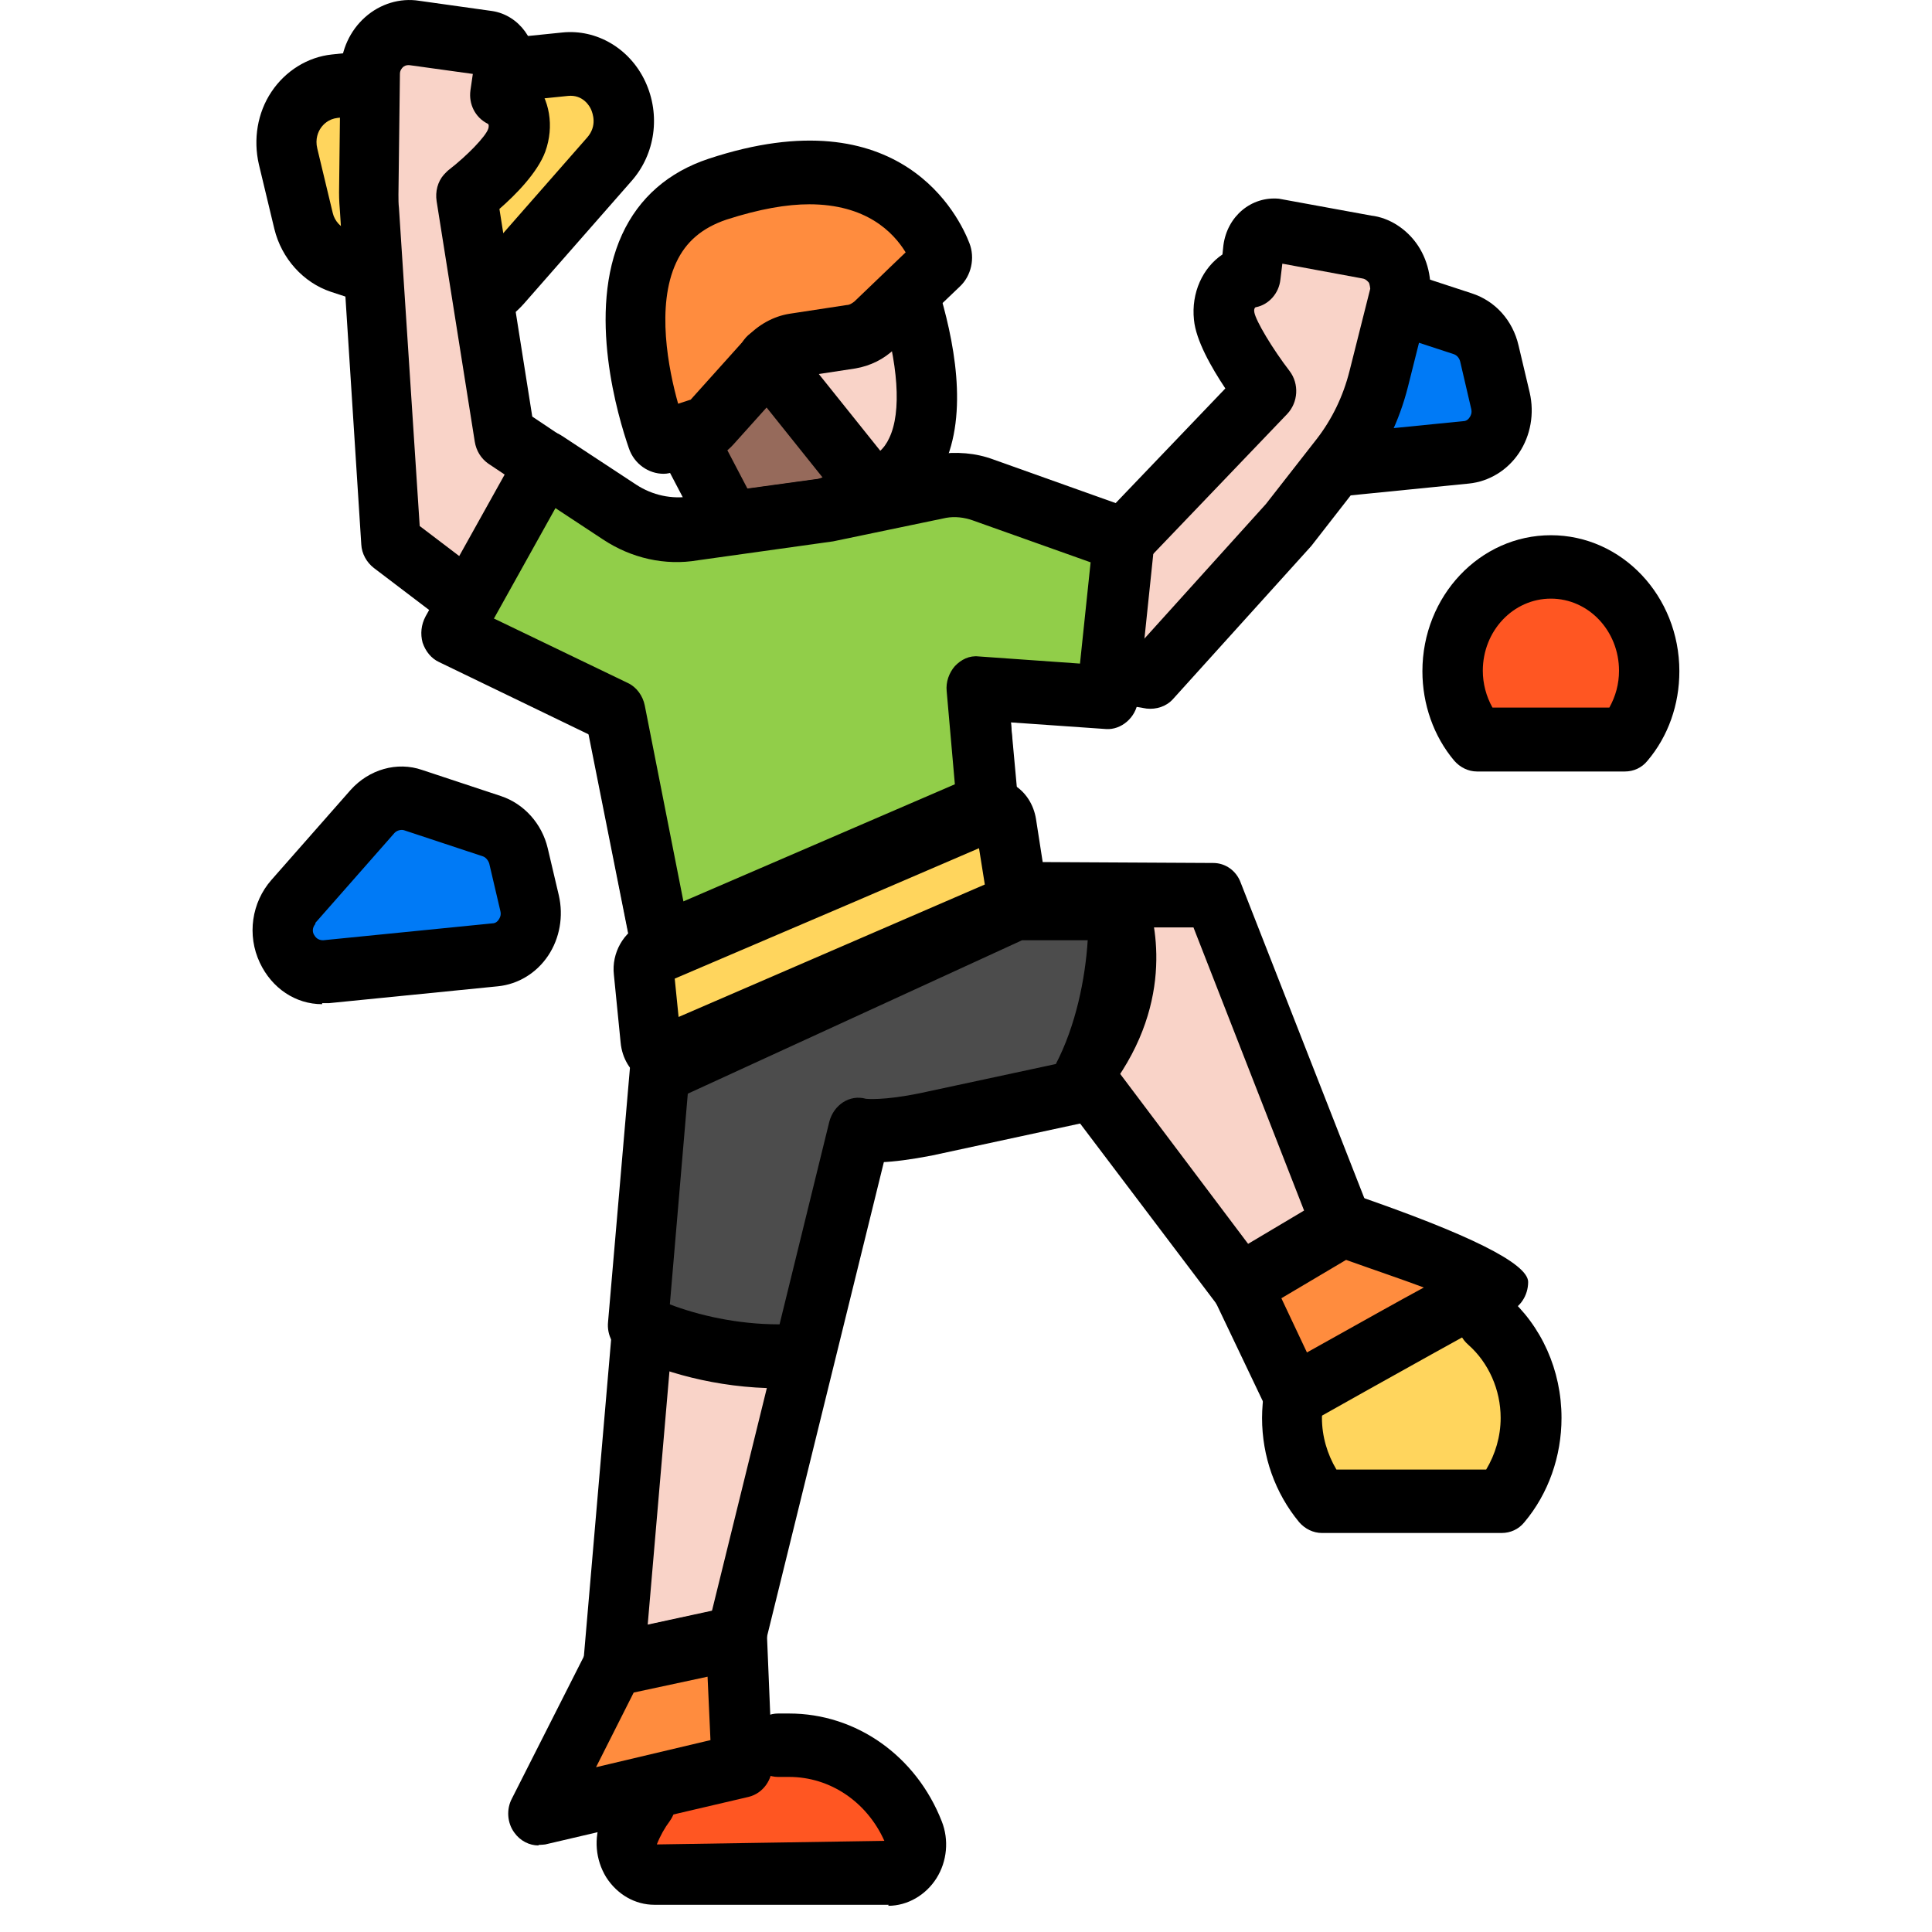
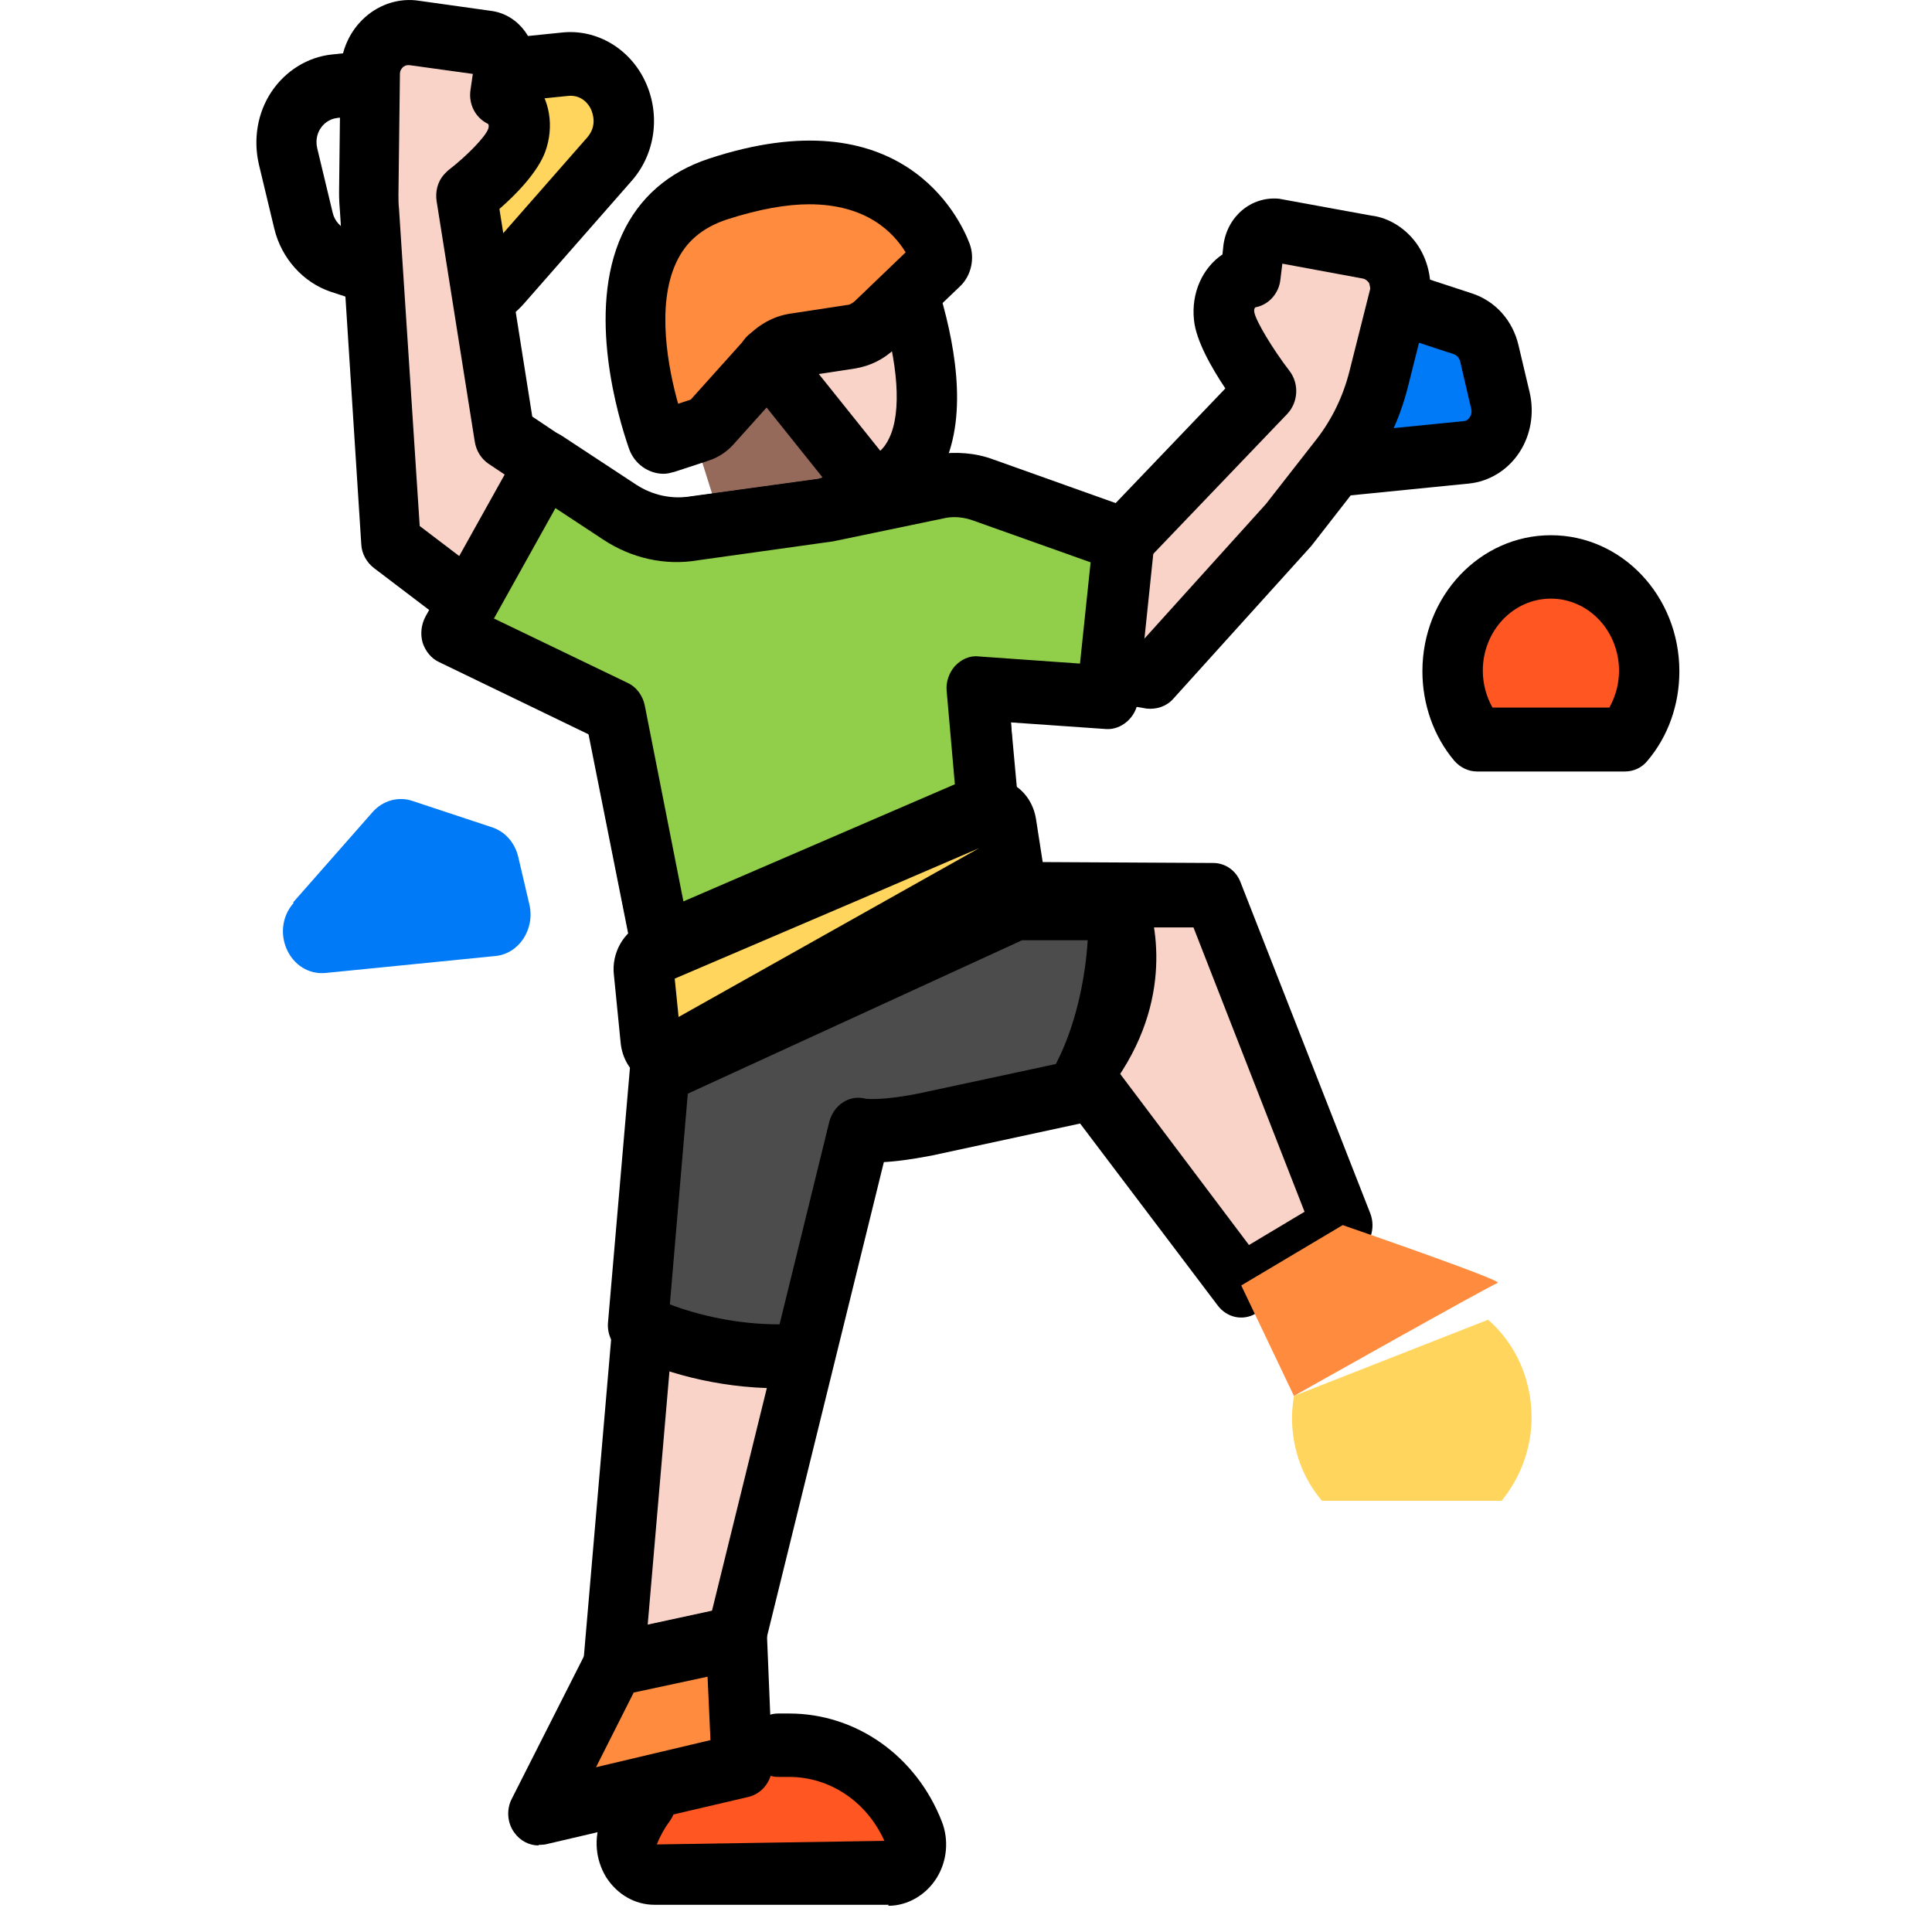
<svg xmlns="http://www.w3.org/2000/svg" width="34" height="34" viewBox="0 0 34 34" fill="none">
  <path d="M12.945 5.252L15.58 8.96C15.58 8.96 16.864 7.151 16.43 6.17C15.997 5.189 14.399 4.055 14.399 4.055L12.945 5.243V5.252Z" fill="#F9D3C8" />
  <path d="M13.26 6.287L15.581 8.969L12.963 10.058L12.062 7.196L13.26 6.287Z" fill="#966A5B" />
  <path d="M24.667 5.36L25.738 5.711C25.967 5.783 26.146 5.981 26.205 6.233L26.401 7.07C26.503 7.511 26.214 7.943 25.797 7.979L23.545 8.204" fill="#007AF6" />
  <path d="M23.545 8.762C23.273 8.762 23.044 8.546 23.018 8.249C22.993 7.943 23.205 7.664 23.494 7.637L25.747 7.412C25.815 7.412 25.849 7.367 25.866 7.34C25.883 7.313 25.908 7.268 25.891 7.196L25.696 6.359C25.679 6.296 25.636 6.251 25.585 6.233L24.514 5.882C24.234 5.792 24.081 5.477 24.166 5.18C24.251 4.883 24.548 4.712 24.829 4.811L25.9 5.162C26.316 5.297 26.622 5.639 26.724 6.08L26.92 6.908C27.005 7.277 26.937 7.664 26.733 7.97C26.529 8.276 26.206 8.474 25.849 8.51L23.596 8.735C23.596 8.735 23.562 8.735 23.545 8.735V8.762Z" fill="black" />
  <path d="M5.159 15.88L6.553 14.296C6.732 14.089 7.012 14.008 7.267 14.098L8.653 14.557C8.882 14.629 9.061 14.827 9.12 15.079L9.316 15.916C9.418 16.357 9.129 16.789 8.712 16.825L5.737 17.122C5.1 17.185 4.734 16.384 5.168 15.889L5.159 15.88Z" fill="#007AF6" />
-   <path d="M5.669 17.672C5.202 17.672 4.785 17.393 4.573 16.943C4.343 16.457 4.428 15.881 4.777 15.485L6.171 13.901C6.494 13.541 6.987 13.397 7.429 13.55L8.814 14.009C9.222 14.144 9.537 14.495 9.639 14.927L9.834 15.755C9.919 16.124 9.851 16.511 9.647 16.817C9.443 17.123 9.12 17.321 8.763 17.357L5.788 17.654C5.788 17.654 5.712 17.654 5.669 17.654V17.672ZM5.55 16.259C5.491 16.331 5.499 16.403 5.525 16.448C5.55 16.493 5.593 16.547 5.686 16.547L8.661 16.25C8.729 16.25 8.763 16.205 8.78 16.178C8.797 16.151 8.823 16.106 8.806 16.034L8.61 15.197C8.593 15.143 8.551 15.089 8.5 15.071L7.114 14.612C7.063 14.594 6.987 14.612 6.944 14.657L5.55 16.241V16.259Z" fill="black" />
  <path d="M14.688 19.066C15.461 19.759 15.546 19.714 16.405 19.543L19.091 18.958L21.845 22.612L23.63 21.55L21.352 15.736L17.986 15.718L11.713 18.598L10.999 26.932L10.795 29.272L12.954 28.804L15.215 19.606" fill="#F9D3C8" />
  <path d="M10.803 29.857C10.675 29.857 10.548 29.803 10.446 29.713C10.318 29.596 10.259 29.416 10.267 29.245L11.185 18.571C11.202 18.364 11.321 18.184 11.5 18.103L17.773 15.214C17.841 15.187 17.934 15.196 17.985 15.169L21.351 15.187C21.564 15.187 21.759 15.322 21.836 15.538L24.114 21.352C24.216 21.613 24.114 21.919 23.884 22.054L22.099 23.116C21.87 23.251 21.589 23.188 21.428 22.972L18.869 19.588L16.498 20.101C16.124 20.173 15.86 20.218 15.614 20.209L13.455 28.975C13.404 29.182 13.242 29.344 13.047 29.389L10.888 29.857C10.888 29.857 10.82 29.866 10.786 29.866L10.803 29.857ZM12.222 19.003L11.398 28.597L12.528 28.354L14.645 19.759C14.551 19.687 14.458 19.597 14.347 19.507C14.126 19.309 14.092 18.949 14.288 18.715C14.475 18.481 14.815 18.445 15.036 18.652C15.597 19.156 15.597 19.156 16.251 19.021L18.988 18.427C19.184 18.382 19.388 18.463 19.507 18.625L21.98 21.91L22.958 21.325L21.003 16.321H18.104L12.222 19.012V19.003Z" fill="black" />
  <path d="M8.984 1.219L9.953 1.12C10.812 1.03 11.322 2.119 10.727 2.794L8.84 4.945C8.763 5.035 8.661 5.107 8.559 5.161" fill="#FFD55D" />
  <path d="M8.559 5.729C8.364 5.729 8.168 5.612 8.083 5.414C7.956 5.135 8.066 4.802 8.33 4.667C8.372 4.64 8.415 4.613 8.449 4.568L10.336 2.417C10.514 2.21 10.429 1.994 10.404 1.931C10.378 1.868 10.259 1.661 9.996 1.688L9.027 1.787C8.738 1.814 8.474 1.589 8.449 1.283C8.423 0.977 8.636 0.698 8.925 0.671L9.894 0.572C10.497 0.509 11.084 0.851 11.356 1.436C11.628 2.021 11.534 2.714 11.109 3.191L9.222 5.342C9.095 5.486 8.95 5.603 8.789 5.684C8.712 5.72 8.636 5.738 8.559 5.738V5.729Z" fill="black" />
-   <path d="M6.587 4.802L5.984 4.604C5.669 4.505 5.431 4.235 5.346 3.893L5.074 2.759C4.93 2.165 5.321 1.58 5.899 1.517L6.494 1.454" fill="#FFD55D" />
  <path d="M6.587 5.36C6.536 5.36 6.485 5.36 6.426 5.333L5.822 5.135C5.338 4.973 4.955 4.55 4.828 4.028L4.556 2.894C4.454 2.453 4.53 1.985 4.777 1.616C5.023 1.247 5.414 1.004 5.839 0.959L6.434 0.896C6.74 0.86 6.987 1.094 7.012 1.4C7.038 1.706 6.825 1.985 6.536 2.012L5.941 2.075C5.78 2.093 5.686 2.192 5.644 2.255C5.601 2.318 5.542 2.444 5.584 2.615L5.856 3.749C5.89 3.893 6.001 4.01 6.137 4.055L6.74 4.253C7.021 4.343 7.174 4.658 7.089 4.955C7.021 5.198 6.808 5.351 6.579 5.351L6.587 5.36Z" fill="black" />
  <path d="M11.364 31.712C11.245 31.874 11.151 32.054 11.075 32.243C10.939 32.585 11.168 32.963 11.517 32.963H15.639C15.979 32.963 16.217 32.594 16.09 32.261C15.733 31.352 14.883 30.713 13.888 30.713H13.693" fill="#FF5622" />
  <path d="M15.639 33.521H11.517C11.177 33.521 10.862 33.341 10.667 33.035C10.48 32.729 10.446 32.351 10.582 32.009C10.675 31.775 10.794 31.559 10.939 31.361C11.117 31.118 11.449 31.064 11.687 31.253C11.916 31.442 11.967 31.793 11.789 32.045C11.695 32.171 11.619 32.306 11.559 32.459L15.563 32.396C15.257 31.712 14.611 31.271 13.888 31.271H13.693C13.404 31.271 13.166 31.019 13.166 30.713C13.166 30.407 13.404 30.155 13.693 30.155H13.888C15.07 30.155 16.124 30.902 16.574 32.054C16.702 32.378 16.668 32.756 16.481 33.053C16.294 33.35 15.971 33.539 15.631 33.539L15.639 33.521Z" fill="black" />
  <path d="M22.771 24.566C22.754 24.692 22.737 24.818 22.737 24.944C22.737 25.511 22.932 26.024 23.264 26.411H26.426C26.749 26.015 26.953 25.502 26.953 24.944C26.953 24.251 26.655 23.63 26.188 23.225" fill="#FFD55D" />
-   <path d="M26.426 26.978H23.264C23.111 26.978 22.966 26.906 22.864 26.789C22.439 26.276 22.21 25.628 22.21 24.953C22.21 24.791 22.227 24.629 22.244 24.476C22.295 24.17 22.576 23.972 22.856 24.017C23.145 24.071 23.34 24.359 23.29 24.665C23.273 24.755 23.264 24.854 23.264 24.953C23.264 25.277 23.358 25.592 23.519 25.862H26.154C26.316 25.592 26.409 25.277 26.409 24.953C26.409 24.458 26.197 23.981 25.84 23.666C25.61 23.468 25.584 23.117 25.771 22.874C25.959 22.631 26.29 22.604 26.52 22.802C27.131 23.333 27.48 24.116 27.48 24.953C27.48 25.628 27.25 26.285 26.826 26.789C26.724 26.915 26.579 26.978 26.426 26.978Z" fill="black" />
  <path d="M28.594 13.009C28.857 12.685 29.027 12.262 29.027 11.803C29.027 10.796 28.254 9.968 27.293 9.968C26.333 9.968 25.559 10.787 25.559 11.803C25.559 12.262 25.721 12.685 25.993 13.009H28.594Z" fill="#FF5622" />
  <path d="M28.594 13.577H25.993C25.84 13.577 25.695 13.505 25.593 13.388C25.228 12.956 25.032 12.389 25.032 11.813C25.032 10.49 26.044 9.419 27.293 9.419C28.543 9.419 29.554 10.49 29.554 11.813C29.554 12.398 29.359 12.956 28.993 13.388C28.891 13.514 28.747 13.577 28.594 13.577ZM26.256 12.452H28.322C28.432 12.254 28.492 12.038 28.492 11.804C28.492 11.102 27.956 10.535 27.293 10.535C26.63 10.535 26.095 11.102 26.095 11.804C26.095 12.029 26.154 12.254 26.265 12.452H26.256Z" fill="black" />
  <path d="M14.569 9.527C14.357 9.527 14.152 9.392 14.076 9.167C13.966 8.879 14.101 8.555 14.382 8.438L15.172 8.114C15.419 8.033 15.563 7.898 15.649 7.709C15.87 7.25 15.81 6.395 15.495 5.387C15.402 5.09 15.555 4.775 15.827 4.676C16.108 4.577 16.405 4.739 16.498 5.027C16.788 5.963 17.051 7.268 16.601 8.213C16.38 8.672 16.014 9.005 15.53 9.176L14.764 9.491C14.705 9.518 14.637 9.527 14.569 9.527Z" fill="black" />
-   <path d="M12.818 9.679C12.631 9.679 12.453 9.571 12.351 9.391L11.611 7.978C11.467 7.708 11.56 7.366 11.824 7.213C12.079 7.06 12.402 7.159 12.546 7.438L13.286 8.851C13.43 9.121 13.337 9.463 13.073 9.616C12.988 9.661 12.903 9.688 12.818 9.688V9.679Z" fill="black" />
  <path d="M11.568 7.691C11.594 7.754 11.653 7.79 11.721 7.772L12.325 7.574C12.41 7.547 12.478 7.502 12.537 7.43L13.523 6.332C13.642 6.197 13.804 6.107 13.982 6.08L14.985 5.927C15.138 5.9 15.283 5.828 15.402 5.72L16.541 4.631C16.541 4.631 16.592 4.541 16.575 4.487C16.422 4.073 15.572 2.354 12.639 3.326C10.429 4.055 11.356 7.07 11.577 7.691H11.568Z" fill="#FF8C3E" />
  <path d="M11.679 8.338C11.416 8.338 11.161 8.167 11.067 7.888C10.88 7.348 10.319 5.494 10.948 4.126C11.246 3.478 11.764 3.028 12.47 2.794C15.87 1.669 16.89 3.838 17.06 4.279C17.162 4.54 17.094 4.855 16.89 5.044L15.751 6.133C15.555 6.322 15.317 6.439 15.054 6.484L14.051 6.637C13.991 6.637 13.94 6.673 13.898 6.718L12.912 7.816C12.793 7.951 12.64 8.05 12.478 8.104L11.875 8.302C11.807 8.32 11.747 8.338 11.679 8.338ZM14.246 3.595C13.847 3.595 13.371 3.676 12.784 3.865C12.359 4.009 12.07 4.252 11.9 4.621C11.543 5.386 11.764 6.502 11.934 7.105L12.155 7.033L13.133 5.944C13.337 5.719 13.609 5.566 13.898 5.521L14.901 5.368C14.952 5.368 15.003 5.332 15.037 5.305L15.938 4.441C15.717 4.081 15.241 3.595 14.238 3.595H14.246Z" fill="black" />
  <path d="M15.359 9.194C15.206 9.194 15.062 9.122 14.951 8.996L13.107 6.692C12.92 6.458 12.945 6.098 13.166 5.9C13.396 5.702 13.727 5.729 13.914 5.963L15.759 8.267C15.946 8.501 15.92 8.861 15.699 9.059C15.597 9.149 15.478 9.194 15.359 9.194Z" fill="black" />
  <path d="M17.374 14.153L17.195 11.363L20.289 11.894L22.695 9.23L23.613 8.051C23.936 7.637 24.165 7.16 24.293 6.647L24.658 5.198C24.752 4.775 24.48 4.361 24.072 4.316L22.482 4.028C22.295 4.001 22.117 4.145 22.091 4.343L22.04 4.829C21.734 4.892 21.539 5.198 21.573 5.531C21.615 5.954 22.304 6.854 22.304 6.854L19.788 9.482L17.306 8.6C17.076 8.51 16.821 8.492 16.583 8.528L14.577 8.951L12.231 9.275C11.772 9.356 11.296 9.248 10.905 8.987L8.899 7.646L8.228 3.416L8.245 3.398C8.245 3.398 8.967 2.831 9.112 2.435C9.222 2.129 9.112 1.778 8.831 1.634L8.899 1.148C8.925 0.95 8.789 0.761 8.602 0.734L7.31 0.554C6.902 0.491 6.545 0.815 6.528 1.247L6.502 3.389C6.502 3.488 6.502 3.587 6.519 3.686L6.893 9.527L10.829 12.515L11.645 16.619" fill="#F9D3C8" />
  <path d="M11.636 17.195C11.39 17.195 11.169 17.015 11.118 16.745L10.344 12.857L6.579 9.995C6.451 9.896 6.366 9.743 6.358 9.581L5.984 3.74C5.975 3.641 5.967 3.515 5.967 3.389L5.992 1.256C6.001 0.878 6.162 0.536 6.426 0.302C6.689 0.068 7.038 -0.04 7.378 0.014L8.661 0.194C9.137 0.266 9.477 0.734 9.418 1.238L9.392 1.418C9.673 1.742 9.758 2.219 9.596 2.669C9.46 3.038 9.069 3.434 8.789 3.677L9.367 7.331L11.169 8.537C11.458 8.726 11.798 8.798 12.129 8.744L14.484 8.42L16.456 8.006C16.804 7.952 17.144 7.979 17.459 8.096L19.618 8.87L21.564 6.836C21.318 6.467 21.046 5.99 21.012 5.63C20.961 5.153 21.165 4.712 21.513 4.478L21.53 4.316C21.598 3.803 22.023 3.452 22.508 3.497L24.131 3.794C24.446 3.83 24.76 4.028 24.956 4.325C25.151 4.622 25.219 5 25.143 5.351L24.777 6.809C24.624 7.412 24.361 7.952 23.995 8.429L23.077 9.608L20.646 12.299C20.527 12.434 20.349 12.488 20.179 12.47L17.748 12.056L17.884 14.135C17.901 14.441 17.68 14.711 17.391 14.738C17.102 14.783 16.847 14.522 16.821 14.216L16.643 11.426C16.634 11.255 16.694 11.084 16.813 10.976C16.932 10.859 17.093 10.814 17.255 10.832L20.068 11.318L22.278 8.87L23.171 7.727C23.443 7.376 23.638 6.971 23.749 6.53L24.114 5.081C24.114 5.081 24.106 5 24.089 4.973C24.072 4.955 24.038 4.91 23.978 4.901L22.567 4.64L22.533 4.919C22.508 5.162 22.329 5.36 22.108 5.405C22.074 5.405 22.066 5.459 22.074 5.495C22.1 5.648 22.397 6.143 22.695 6.53C22.865 6.755 22.848 7.079 22.652 7.286L20.136 9.914C19.992 10.067 19.779 10.112 19.592 10.049L17.11 9.167C16.957 9.113 16.796 9.095 16.643 9.122L14.654 9.536L12.274 9.869C11.696 9.968 11.101 9.833 10.599 9.5L8.593 8.159C8.466 8.069 8.381 7.934 8.355 7.772L7.684 3.542C7.658 3.371 7.701 3.2 7.811 3.074C7.837 3.047 7.879 3.002 7.905 2.984C8.219 2.741 8.551 2.399 8.593 2.264C8.602 2.237 8.61 2.183 8.576 2.174C8.364 2.066 8.245 1.832 8.279 1.589L8.321 1.301L7.216 1.148C7.148 1.139 7.106 1.166 7.089 1.184C7.072 1.202 7.038 1.238 7.038 1.301L7.012 3.425C7.012 3.506 7.012 3.587 7.021 3.659L7.386 9.257L11.118 12.092C11.228 12.173 11.296 12.299 11.33 12.434L12.146 16.538C12.206 16.844 12.019 17.141 11.738 17.204C11.704 17.204 11.662 17.213 11.628 17.213L11.636 17.195Z" fill="black" />
  <path d="M13.387 24.278C12.112 24.278 11.381 23.864 10.982 23.486C10.761 23.279 10.744 22.928 10.939 22.694C11.135 22.46 11.475 22.442 11.687 22.649C11.951 22.892 12.597 23.288 14.042 23.117C14.322 23.081 14.594 23.306 14.628 23.612C14.662 23.918 14.45 24.197 14.161 24.233C13.889 24.269 13.634 24.278 13.396 24.278H13.387Z" fill="black" />
  <path d="M18.921 19.598C18.793 19.598 18.666 19.553 18.564 19.445C18.351 19.238 18.334 18.878 18.53 18.652C19.448 17.6 19.329 16.645 19.176 16.177C19.082 15.88 19.227 15.566 19.507 15.457C19.788 15.358 20.085 15.511 20.187 15.809C20.374 16.375 20.663 17.87 19.32 19.418C19.218 19.535 19.074 19.598 18.929 19.598H18.921Z" fill="black" />
  <path d="M14.849 15.341L11.5 16.772C11.381 16.826 11.305 16.952 11.322 17.087L11.441 18.284C11.458 18.491 11.662 18.617 11.84 18.536L17.705 15.998C17.833 15.944 17.901 15.8 17.884 15.665L17.705 14.513C17.671 14.315 17.484 14.207 17.306 14.279L14.849 15.332V15.341Z" fill="#FFD55D" />
-   <path d="M11.738 19.13C11.594 19.13 11.441 19.085 11.313 19.004C11.092 18.86 10.948 18.626 10.922 18.347L10.803 17.15C10.761 16.772 10.973 16.394 11.313 16.25L17.119 13.757C17.348 13.658 17.612 13.676 17.824 13.802C18.045 13.928 18.19 14.153 18.232 14.414L18.411 15.566C18.479 15.971 18.266 16.358 17.909 16.52L12.044 19.058C11.942 19.103 11.84 19.121 11.738 19.121V19.13ZM11.874 17.222L11.942 17.897L17.331 15.566L17.229 14.927L15.053 15.863L11.874 17.222Z" fill="black" />
+   <path d="M11.738 19.13C11.594 19.13 11.441 19.085 11.313 19.004C11.092 18.86 10.948 18.626 10.922 18.347L10.803 17.15C10.761 16.772 10.973 16.394 11.313 16.25L17.119 13.757C17.348 13.658 17.612 13.676 17.824 13.802C18.045 13.928 18.19 14.153 18.232 14.414L18.411 15.566C18.479 15.971 18.266 16.358 17.909 16.52L12.044 19.058C11.942 19.103 11.84 19.121 11.738 19.121V19.13ZM11.874 17.222L11.942 17.897L17.229 14.927L15.053 15.863L11.874 17.222Z" fill="black" />
  <path d="M10.803 29.291L12.954 28.832L13.056 31.073L9.477 31.919L10.803 29.291Z" fill="#FF8C3E" />
  <path d="M9.477 32.477C9.316 32.477 9.154 32.396 9.052 32.252C8.925 32.081 8.908 31.838 9.01 31.649L10.336 29.03C10.412 28.886 10.54 28.778 10.701 28.742L12.86 28.274C13.013 28.238 13.166 28.274 13.294 28.382C13.413 28.481 13.489 28.634 13.498 28.796L13.591 31.046C13.6 31.316 13.43 31.559 13.175 31.622L9.596 32.459C9.596 32.459 9.52 32.468 9.477 32.468V32.477ZM11.152 29.786L10.489 31.1L12.503 30.623L12.452 29.507L11.152 29.786Z" fill="black" />
  <path d="M21.844 22.622L23.629 21.56C23.629 21.56 26.477 22.541 26.358 22.577C26.239 22.613 22.771 24.566 22.771 24.566L21.844 22.622Z" fill="#FF8C3E" />
-   <path d="M22.771 25.124C22.72 25.124 22.66 25.124 22.609 25.097C22.473 25.052 22.363 24.944 22.295 24.809L21.368 22.865C21.241 22.595 21.334 22.271 21.581 22.118L23.366 21.056C23.493 20.984 23.646 20.966 23.791 21.011C25.854 21.719 26.888 22.235 26.893 22.559C26.893 22.802 26.749 23.018 26.528 23.099C26.383 23.171 24.292 24.332 23.017 25.052C22.941 25.097 22.856 25.115 22.771 25.115V25.124ZM22.55 22.847L23 23.801C23.935 23.279 24.59 22.91 25.057 22.658C24.649 22.505 24.165 22.343 23.689 22.172L22.55 22.847Z" fill="black" />
  <path d="M19.677 15.989H17.884L11.611 18.869L11.228 23.314C11.857 23.63 12.97 23.953 14.135 23.855L15.113 19.886C15.113 19.886 15.435 19.976 16.294 19.796L18.921 19.229C19.558 18.184 19.72 16.78 19.677 15.998V15.989Z" fill="#4C4C4C" />
  <path d="M13.702 24.431C12.605 24.431 11.611 24.134 10.999 23.819C10.795 23.72 10.676 23.495 10.701 23.261L11.084 18.815C11.101 18.608 11.22 18.428 11.398 18.347L17.671 15.458C17.739 15.431 17.799 15.422 17.884 15.413H19.677C19.958 15.422 20.187 15.656 20.204 15.953C20.264 16.952 20.017 18.446 19.363 19.526C19.286 19.652 19.159 19.742 19.023 19.769L16.396 20.336C16.022 20.408 15.733 20.444 15.512 20.453L14.645 23.981C14.586 24.215 14.399 24.386 14.169 24.404C14.008 24.413 13.855 24.422 13.693 24.422L13.702 24.431ZM11.789 22.955C12.282 23.144 12.971 23.306 13.702 23.306H13.719L14.594 19.742C14.671 19.445 14.951 19.256 15.24 19.337C15.24 19.337 15.538 19.373 16.192 19.238L18.581 18.725C18.929 18.059 19.099 17.231 19.142 16.547H17.986L12.104 19.247L11.789 22.946V22.955Z" fill="black" />
  <path d="M19.779 9.491L17.297 8.609C17.068 8.519 16.813 8.501 16.575 8.537L14.569 8.96L12.223 9.284C11.764 9.365 11.288 9.257 10.897 8.996L9.596 8.141L7.93 11.129L10.82 12.524L11.636 16.628L17.365 14.153L17.187 12.101L19.482 12.263L19.771 9.491H19.779Z" fill="#91CE49" />
  <path d="M11.645 17.195C11.56 17.195 11.475 17.177 11.398 17.132C11.262 17.051 11.16 16.916 11.126 16.754L10.37 12.929L7.726 11.651C7.59 11.588 7.488 11.462 7.437 11.309C7.395 11.156 7.412 10.994 7.488 10.85L9.154 7.862C9.231 7.736 9.35 7.637 9.486 7.601C9.622 7.565 9.775 7.592 9.894 7.673L11.194 8.528C11.483 8.717 11.823 8.789 12.155 8.735L14.509 8.411L16.481 7.997C16.83 7.943 17.17 7.97 17.484 8.087L19.958 8.969C20.196 9.05 20.34 9.302 20.315 9.563L20.026 12.335C19.992 12.632 19.728 12.848 19.465 12.83L17.79 12.713L17.918 14.108C17.943 14.351 17.807 14.585 17.586 14.684L11.849 17.159C11.781 17.186 11.713 17.204 11.645 17.204V17.195ZM8.695 10.886L11.05 12.02C11.203 12.092 11.313 12.245 11.347 12.416L12.027 15.863L16.804 13.802L16.66 12.164C16.643 12.002 16.702 11.84 16.804 11.723C16.915 11.606 17.059 11.534 17.221 11.552L19.006 11.678L19.193 9.896L17.119 9.158C16.966 9.104 16.804 9.086 16.651 9.113L14.662 9.527L12.282 9.86C11.704 9.959 11.109 9.824 10.608 9.491L9.775 8.942L8.687 10.895L8.695 10.886Z" fill="black" />
</svg>